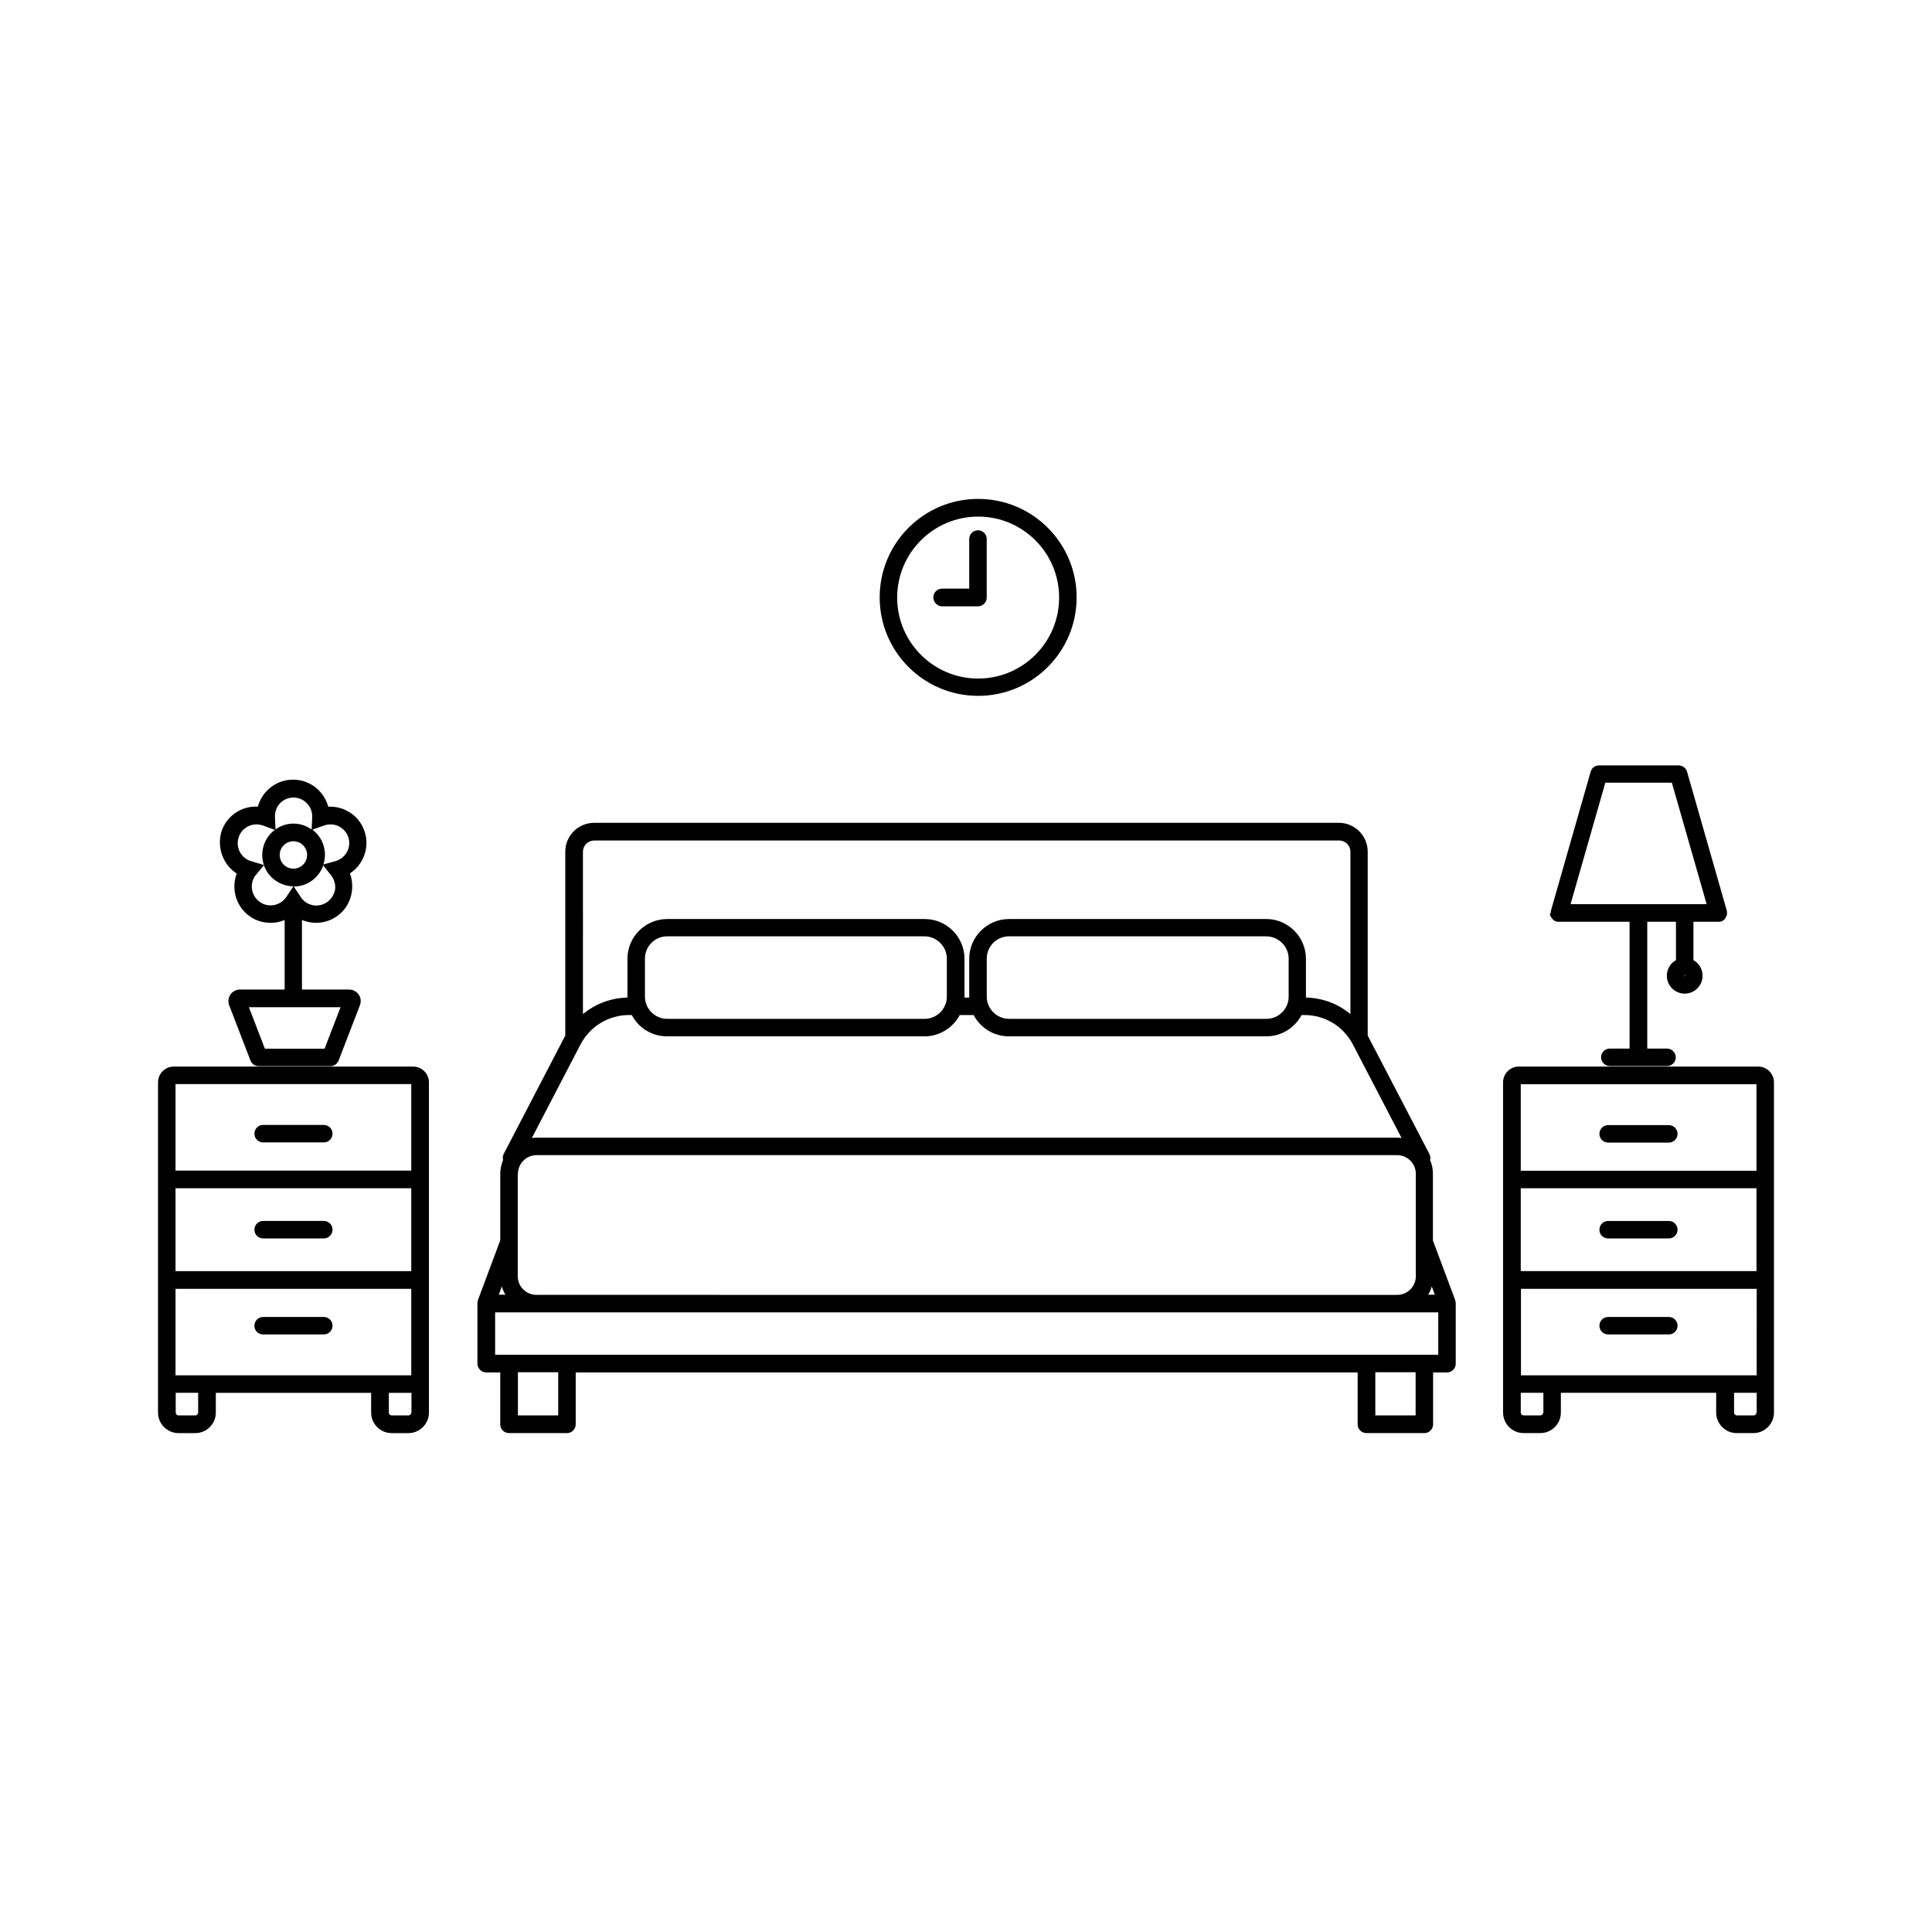
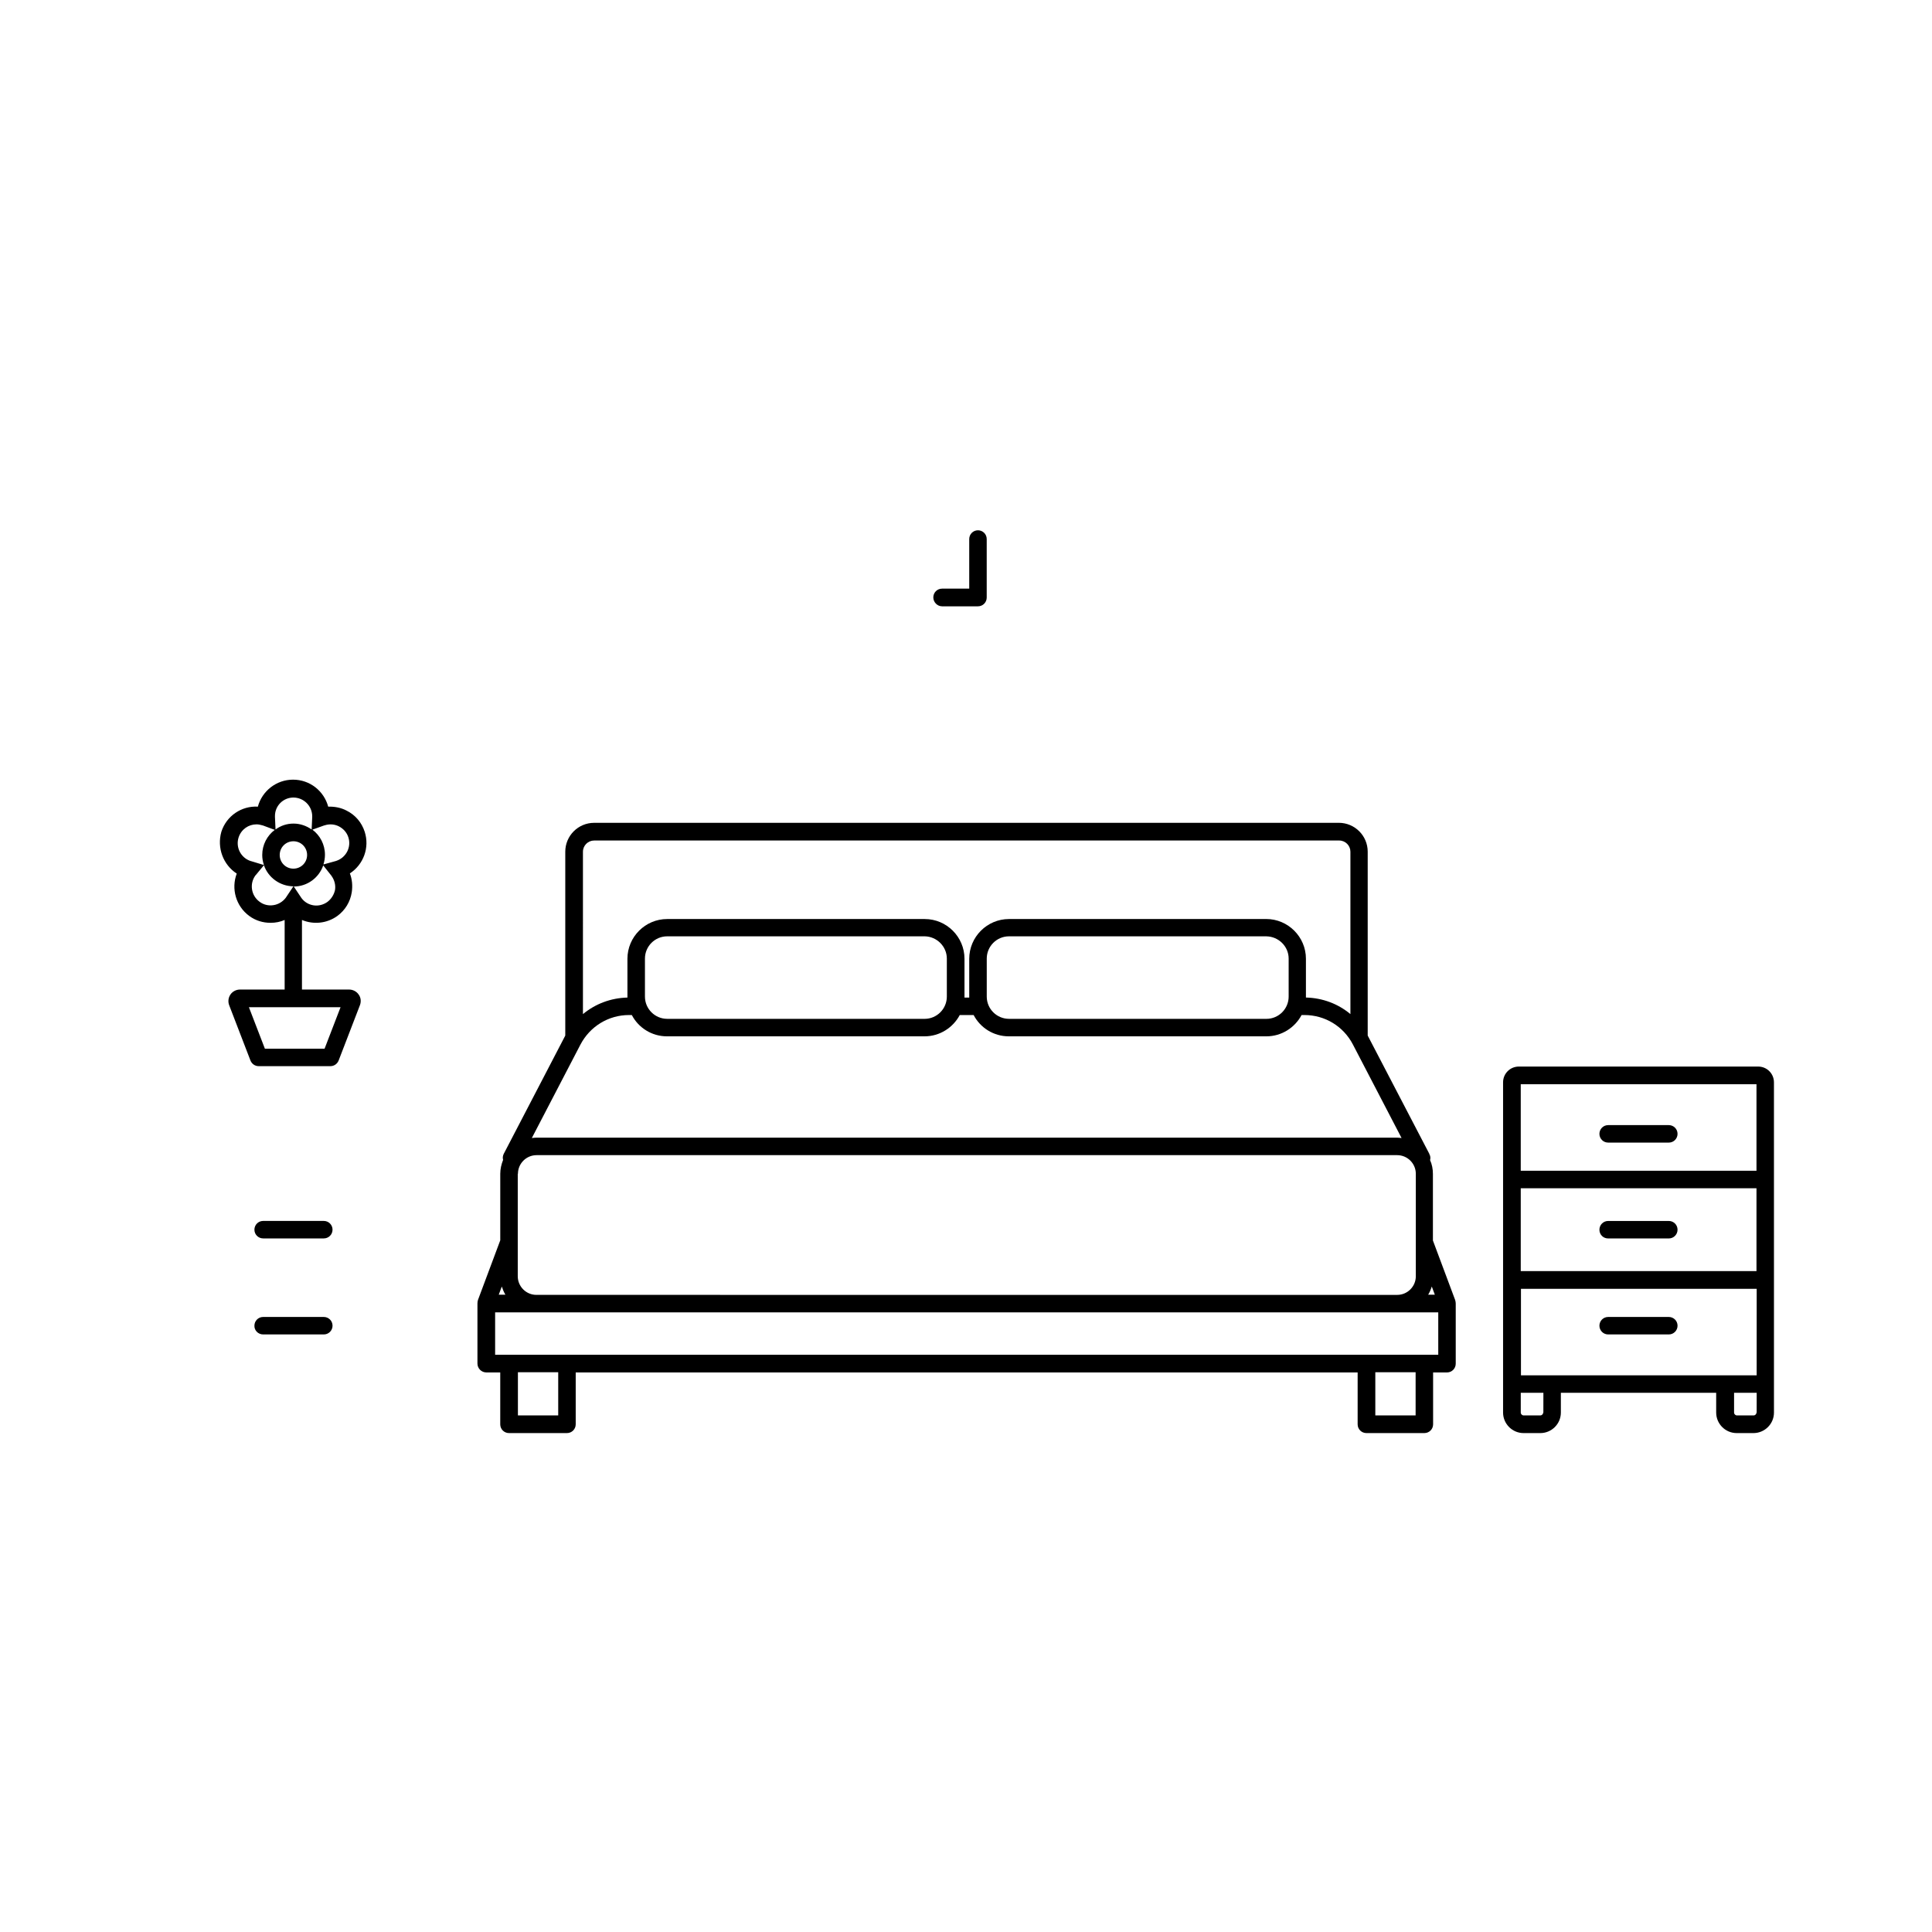
<svg xmlns="http://www.w3.org/2000/svg" fill="#000000" width="800px" height="800px" version="1.1" viewBox="144 144 512 512">
  <g>
    <path d="m609.94 426.65h-63.43c-2.316 0-4.18 1.863-4.18 4.18v87.512c0 2.973 2.418 5.441 5.441 5.441h4.434c2.973 0 5.441-2.418 5.441-5.441v-5.238h41.16v5.238c0 2.973 2.418 5.441 5.441 5.441h4.434c2.973 0 5.441-2.418 5.441-5.441v-9.875l-0.004-77.633c0-2.316-1.863-4.184-4.18-4.184zm-56.98 91.695c0 0.402-0.352 0.754-0.754 0.754h-4.434c-0.402 0-0.754-0.352-0.754-0.754v-5.238h5.996l-0.008 5.238zm56.527 0c0 0.402-0.352 0.754-0.754 0.754h-4.434c-0.402 0-0.754-0.352-0.754-0.754v-5.238h5.996l-0.008 5.238zm0-9.875h-62.418v-22.922h62.473l-0.008 22.922zm0-27.609h-62.473v-21.965h62.473zm0-26.602h-62.473v-22.922h62.473z" />
    <path d="m570.18 446.8h16.07c1.309 0 2.316-1.059 2.316-2.316 0-1.309-1.059-2.316-2.316-2.316h-16.07c-1.309 0-2.316 1.059-2.316 2.316 0 1.262 1.008 2.316 2.316 2.316z" />
    <path d="m570.18 472.2h16.07c1.309 0 2.316-1.059 2.316-2.316 0-1.309-1.059-2.316-2.316-2.316h-16.07c-1.309 0-2.316 1.059-2.316 2.316 0 1.309 1.008 2.316 2.316 2.316z" />
    <path d="m570.18 497.64h16.07c1.309 0 2.316-1.059 2.316-2.316 0-1.309-1.059-2.316-2.316-2.316h-16.07c-1.309 0-2.316 1.059-2.316 2.316 0 1.258 1.008 2.316 2.316 2.316z" />
-     <path d="m554.77 386.14v0.102 0.152 0.102c0 0.051 0 0.051 0.051 0.102 0 0.051 0 0.102 0.051 0.102 0 0 0 0.051 0.051 0.051 0 0.051 0.051 0.102 0.051 0.152 0 0 0 0.051 0.051 0.051 0 0.051 0.051 0.102 0.051 0.152l0.051 0.051c0 0.051 0.051 0.102 0.102 0.102 0 0.051 0.051 0.051 0.051 0.102s0.051 0.051 0.051 0.102c0.051 0.051 0.051 0.051 0.102 0.102 0 0 0.051 0.051 0.051 0.051 0.051 0.051 0.102 0.051 0.102 0.102l0.051 0.051c0.051 0.051 0.102 0.051 0.102 0.102l0.051 0.051c0.051 0 0.051 0.051 0.102 0.051s0.051 0.051 0.102 0.051 0.051 0.051 0.102 0.051c0.051 0 0.102 0.051 0.152 0.051 0 0 0.051 0 0.051 0.051 0.051 0 0.102 0.051 0.152 0.051h0.051c0.051 0 0.102 0 0.152 0.051h0.102 0.102 0.152 0.051 18.793v33.605h-5.238c-1.309 0-2.316 1.059-2.316 2.316 0 1.258 1.059 2.316 2.316 2.316h15.164c1.309 0 2.316-1.059 2.316-2.316 0-1.258-1.059-2.316-2.316-2.316h-5.238v-33.605h7.609v10.176c-1.461 0.805-2.418 2.367-2.418 4.133 0 2.621 2.117 4.734 4.734 4.734 2.621 0 4.734-2.117 4.734-4.734 0-1.762-0.957-3.324-2.418-4.133v-10.176h6.551 0.051 0.25 0.102c0.102 0 0.152-0.051 0.25-0.051h0.051c0.051 0 0.102-0.051 0.152-0.051 0 0 0.051 0 0.051-0.051 0.051 0 0.102-0.051 0.152-0.051s0.051-0.051 0.102-0.051 0.051-0.051 0.102-0.051c0.051 0 0.051-0.051 0.102-0.051l0.051-0.051c0.051-0.051 0.102-0.051 0.102-0.102l0.051-0.051c0.051-0.051 0.102-0.051 0.102-0.102 0 0 0.051-0.051 0.051-0.051 0.051-0.051 0.051-0.051 0.102-0.102 0-0.051 0.051-0.051 0.051-0.102s0.051-0.051 0.051-0.102c0.051-0.051 0.051-0.102 0.051-0.102l0.051-0.051c0-0.051 0.051-0.102 0.051-0.152 0 0 0-0.051 0.051-0.051 0-0.051 0.051-0.102 0.051-0.152 0-0.051 0-0.051 0.051-0.102 0-0.051 0-0.051 0.051-0.102 0-0.051 0-0.051 0.051-0.102v-0.102-0.152-0.051-0.152-0.051-0.152-0.102-0.102c0-0.051 0-0.102-0.051-0.152v-0.051-0.051l-10.531-36.828c-0.301-1.008-1.211-1.664-2.215-1.664h-21.109c-1.059 0-1.965 0.707-2.215 1.664l-10.531 36.828v0.051 0.051c0 0.051 0 0.102-0.051 0.152v0.102 0.102 0.152 0.051c-0.184 0.051-0.184 0.102-0.184 0.152zm35.719 16.574c-0.051 0-0.102-0.051-0.102-0.102 0-0.051 0.051-0.102 0.102-0.102s0.102 0.051 0.102 0.102c0 0.051-0.051 0.102-0.102 0.102zm-21.059-51.289h17.633l9.219 32.195h-36.07z" />
-     <path d="m191.32 523.79h4.434c2.973 0 5.441-2.418 5.441-5.441v-5.238h41.16v5.238c0 2.973 2.418 5.441 5.441 5.441h4.434c2.973 0 5.441-2.418 5.441-5.441v-87.512c0-2.316-1.863-4.18-4.18-4.18l-63.43-0.004c-2.316 0-4.18 1.863-4.18 4.18v87.512c-0.004 2.977 2.414 5.445 5.438 5.445zm61.668-5.441c0 0.402-0.352 0.754-0.754 0.754h-4.434c-0.402 0-0.754-0.352-0.754-0.754v-5.238h5.996l-0.004 5.238zm-62.473-87.059h62.473v22.922h-62.473zm0 27.609h62.473v21.965h-62.473zm0 26.652h62.473v22.922h-62.473zm0 27.559h5.996v5.238c0 0.402-0.352 0.754-0.754 0.754h-4.438c-0.402 0-0.754-0.352-0.754-0.754v-5.238z" />
-     <path d="m229.81 442.12h-16.07c-1.309 0-2.316 1.059-2.316 2.316 0 1.309 1.059 2.316 2.316 2.316h16.07c1.309 0 2.316-1.059 2.316-2.316 0-1.258-1.008-2.316-2.316-2.316z" />
    <path d="m229.81 467.56h-16.07c-1.309 0-2.316 1.059-2.316 2.316 0 1.309 1.059 2.316 2.316 2.316h16.07c1.309 0 2.316-1.059 2.316-2.316s-1.008-2.316-2.316-2.316z" />
    <path d="m213.74 497.64h16.07c1.309 0 2.316-1.059 2.316-2.316 0-1.309-1.059-2.316-2.316-2.316h-16.07c-1.309 0-2.316 1.059-2.316 2.316-0.051 1.258 1.008 2.316 2.316 2.316z" />
    <path d="m272.89 507.71h3.68v13.754c0 1.309 1.059 2.316 2.316 2.316h15.367c1.309 0 2.316-1.059 2.316-2.316v-13.754h207.22v13.754c0 1.309 1.059 2.316 2.316 2.316h15.367c1.309 0 2.316-1.059 2.316-2.316v-13.754h3.68c1.309 0 2.316-1.059 2.316-2.316v-15.871-0.051c0-0.301-0.051-0.605-0.152-0.957l-5.894-15.77v-17.633c0-1.309-0.25-2.57-0.754-3.68 0.152-0.504 0.102-1.109-0.203-1.613v-0.051c0-0.051-0.051-0.051-0.051-0.102l-16.172-31.035c-0.051-0.051-0.051-0.152-0.102-0.203v-0.051-48.668c0-4.231-3.426-7.656-7.656-7.656l-197.34 0.004c-4.231 0-7.656 3.426-7.656 7.656v48.668 0.051c-0.051 0.051-0.051 0.152-0.102 0.203l-16.121 30.984c-0.051 0.051-0.051 0.102-0.102 0.203-0.25 0.504-0.301 1.059-0.152 1.562-0.453 1.16-0.754 2.367-0.754 3.68v17.633l-5.894 15.77c-0.102 0.301-0.152 0.605-0.152 0.957v0.051 15.871c0 1.305 1.059 2.363 2.367 2.363zm19.043 11.383h-10.68v-11.438h10.68zm227.22 0h-10.68v-11.438h10.68zm4.285-34.156 0.805 2.168h-1.762c0.402-0.656 0.703-1.363 0.957-2.168zm-224.95-115.22c0-1.664 1.359-2.973 2.973-2.973h197.44c1.664 0 2.973 1.359 2.973 2.973v43.023c-3.273-2.719-7.356-4.281-11.789-4.383v-0.203-10.078c0-5.793-4.734-10.531-10.531-10.531l-68.164 0.008c-5.793 0-10.531 4.734-10.531 10.531v10.078 0.203h-1.258v-0.203-10.078c0-5.793-4.734-10.531-10.531-10.531h-68.262c-5.793 0-10.531 4.734-10.531 10.531v10.078 0.203c-4.383 0.102-8.516 1.664-11.789 4.383zm187.02 28.316v10.078c0 3.223-2.621 5.894-5.894 5.894l-68.219-0.004c-3.223 0-5.894-2.621-5.894-5.894v-10.078c0-3.223 2.621-5.894 5.894-5.894l68.219 0.004c3.223 0.051 5.894 2.668 5.894 5.894zm-90.586 0v10.078c0 3.223-2.621 5.894-5.894 5.894l-68.215-0.004c-3.223 0-5.894-2.621-5.894-5.894v-10.078c0-3.223 2.621-5.894 5.894-5.894h68.266c3.172 0.055 5.844 2.672 5.844 5.898zm-97.086 22.77c2.519-4.785 7.406-7.809 12.848-7.809h0.754c1.762 3.375 5.289 5.644 9.32 5.644h68.266c4.031 0 7.559-2.316 9.32-5.644h3.68c1.762 3.375 5.289 5.644 9.32 5.644h68.27c4.031 0 7.559-2.316 9.32-5.644h0.754c5.441 0 10.328 2.973 12.848 7.809l12.898 24.789c-0.402-0.051-0.805-0.102-1.211-0.102h-228.07c-0.402 0-0.805 0.051-1.211 0.102zm-16.574 34.262c0-2.719 2.215-4.938 4.938-4.938h228.07c2.719 0 4.938 2.215 4.938 4.938v27.156c0 2.719-2.215 4.938-4.938 4.938l-228.12-0.004c-2.719 0-4.938-2.215-4.938-4.938v-27.152zm-4.281 29.875c0.25 0.754 0.555 1.512 0.957 2.168h-1.762zm-1.766 6.852h249.94v11.234h-249.94z" />
-     <path d="m403.22 328.41c14.41 0 26.098-11.688 26.098-26.098s-11.688-26.098-26.098-26.098-26.098 11.688-26.098 26.098 11.688 26.098 26.098 26.098zm0-47.508c11.84 0 21.461 9.621 21.461 21.461s-9.621 21.461-21.461 21.461-21.461-9.621-21.461-21.461 9.621-21.461 21.461-21.461z" />
    <path d="m393.65 304.68h9.523c1.309 0 2.316-1.059 2.316-2.316v-15.516c0-1.309-1.059-2.316-2.316-2.316-1.309 0-2.316 1.059-2.316 2.316v13.148h-7.203c-1.309 0-2.316 1.059-2.316 2.316-0.008 1.258 1.051 2.367 2.312 2.367z" />
    <path d="m206.74 375.51c-1.512 3.981-0.25 8.613 3.324 11.234 1.715 1.258 3.68 1.812 5.644 1.812 1.309 0 2.57-0.25 3.727-0.754v18.438h-11.84c-1.008 0-1.965 0.504-2.519 1.309-0.555 0.805-0.707 1.863-0.352 2.82l5.644 14.66c0.352 0.906 1.211 1.512 2.168 1.512h19.043c0.957 0 1.812-0.605 2.168-1.512l5.644-14.66c0.352-0.957 0.25-2.016-0.352-2.82-0.555-0.805-1.512-1.309-2.519-1.309h-12.496v-18.438c3.023 1.258 6.551 0.957 9.371-1.059 2.066-1.512 3.426-3.727 3.828-6.297 0.25-1.715 0.102-3.426-0.504-4.988 3.578-2.316 5.289-6.801 3.93-11.035-0.805-2.469-2.469-4.434-4.785-5.594-1.512-0.805-3.223-1.109-4.887-1.059-1.109-4.133-4.836-7.152-9.32-7.152-4.434 0-8.211 3.023-9.32 7.152-4.281-0.25-8.312 2.418-9.672 6.648-1.219 4.289 0.496 8.773 4.074 11.09zm9.723 8.363c-1.309 0.203-2.621-0.102-3.68-0.906-2.215-1.613-2.719-4.734-1.109-6.953 0.051-0.051 0.051-0.102 0.102-0.102l2.168-2.621c1.109 3.223 4.18 5.543 7.809 5.594l-1.914 2.871c-0.051 0.051-0.051 0.102-0.102 0.152-0.805 1.059-1.965 1.766-3.273 1.965zm1.664-13.301c0-2.016 1.613-3.629 3.629-3.629s3.629 1.613 3.629 3.629-1.613 3.629-3.629 3.629c-2.019 0-3.629-1.613-3.629-3.629zm16.121 40.355-4.231 10.984h-15.82l-4.231-10.984zm-3.477-27.91c-1.059 0.754-2.367 1.109-3.68 0.906-1.309-0.203-2.469-0.906-3.223-1.965-0.051-0.051-0.051-0.102-0.102-0.152l-1.914-2.871c3.629 0 6.699-2.367 7.809-5.594l2.117 2.672c0.051 0.051 0.102 0.102 0.102 0.152 0.754 1.059 1.109 2.367 0.906 3.68-0.254 1.207-0.957 2.367-2.016 3.172zm-0.906-20.254c0.051 0 0.152-0.051 0.203-0.051 1.258-0.402 2.621-0.301 3.777 0.301 1.16 0.605 2.066 1.613 2.469 2.871 0.855 2.621-0.605 5.391-3.176 6.246-0.051 0-0.102 0.051-0.152 0.051l-3.273 0.906c0.25-0.805 0.402-1.664 0.402-2.57 0-2.719-1.309-5.141-3.324-6.648zm-8.113-7.406c2.719 0 4.988 2.215 4.988 4.988v0.152l-0.152 3.324c-1.359-0.957-3.023-1.562-4.785-1.562-1.812 0-3.426 0.555-4.785 1.562l-0.152-3.324v-0.152c-0.051-2.769 2.168-4.988 4.887-4.988zm-14.508 10.531c0.707-2.117 2.621-3.426 4.734-3.426 0.504 0 1.008 0.102 1.512 0.25 0.051 0 0.102 0.051 0.203 0.051l3.125 1.16c-2.016 1.512-3.324 3.93-3.324 6.648 0 0.906 0.152 1.812 0.453 2.672l-3.324-1.008c-0.051 0-0.102-0.051-0.203-0.051-2.621-0.855-4.035-3.676-3.176-6.297z" />
  </g>
</svg>